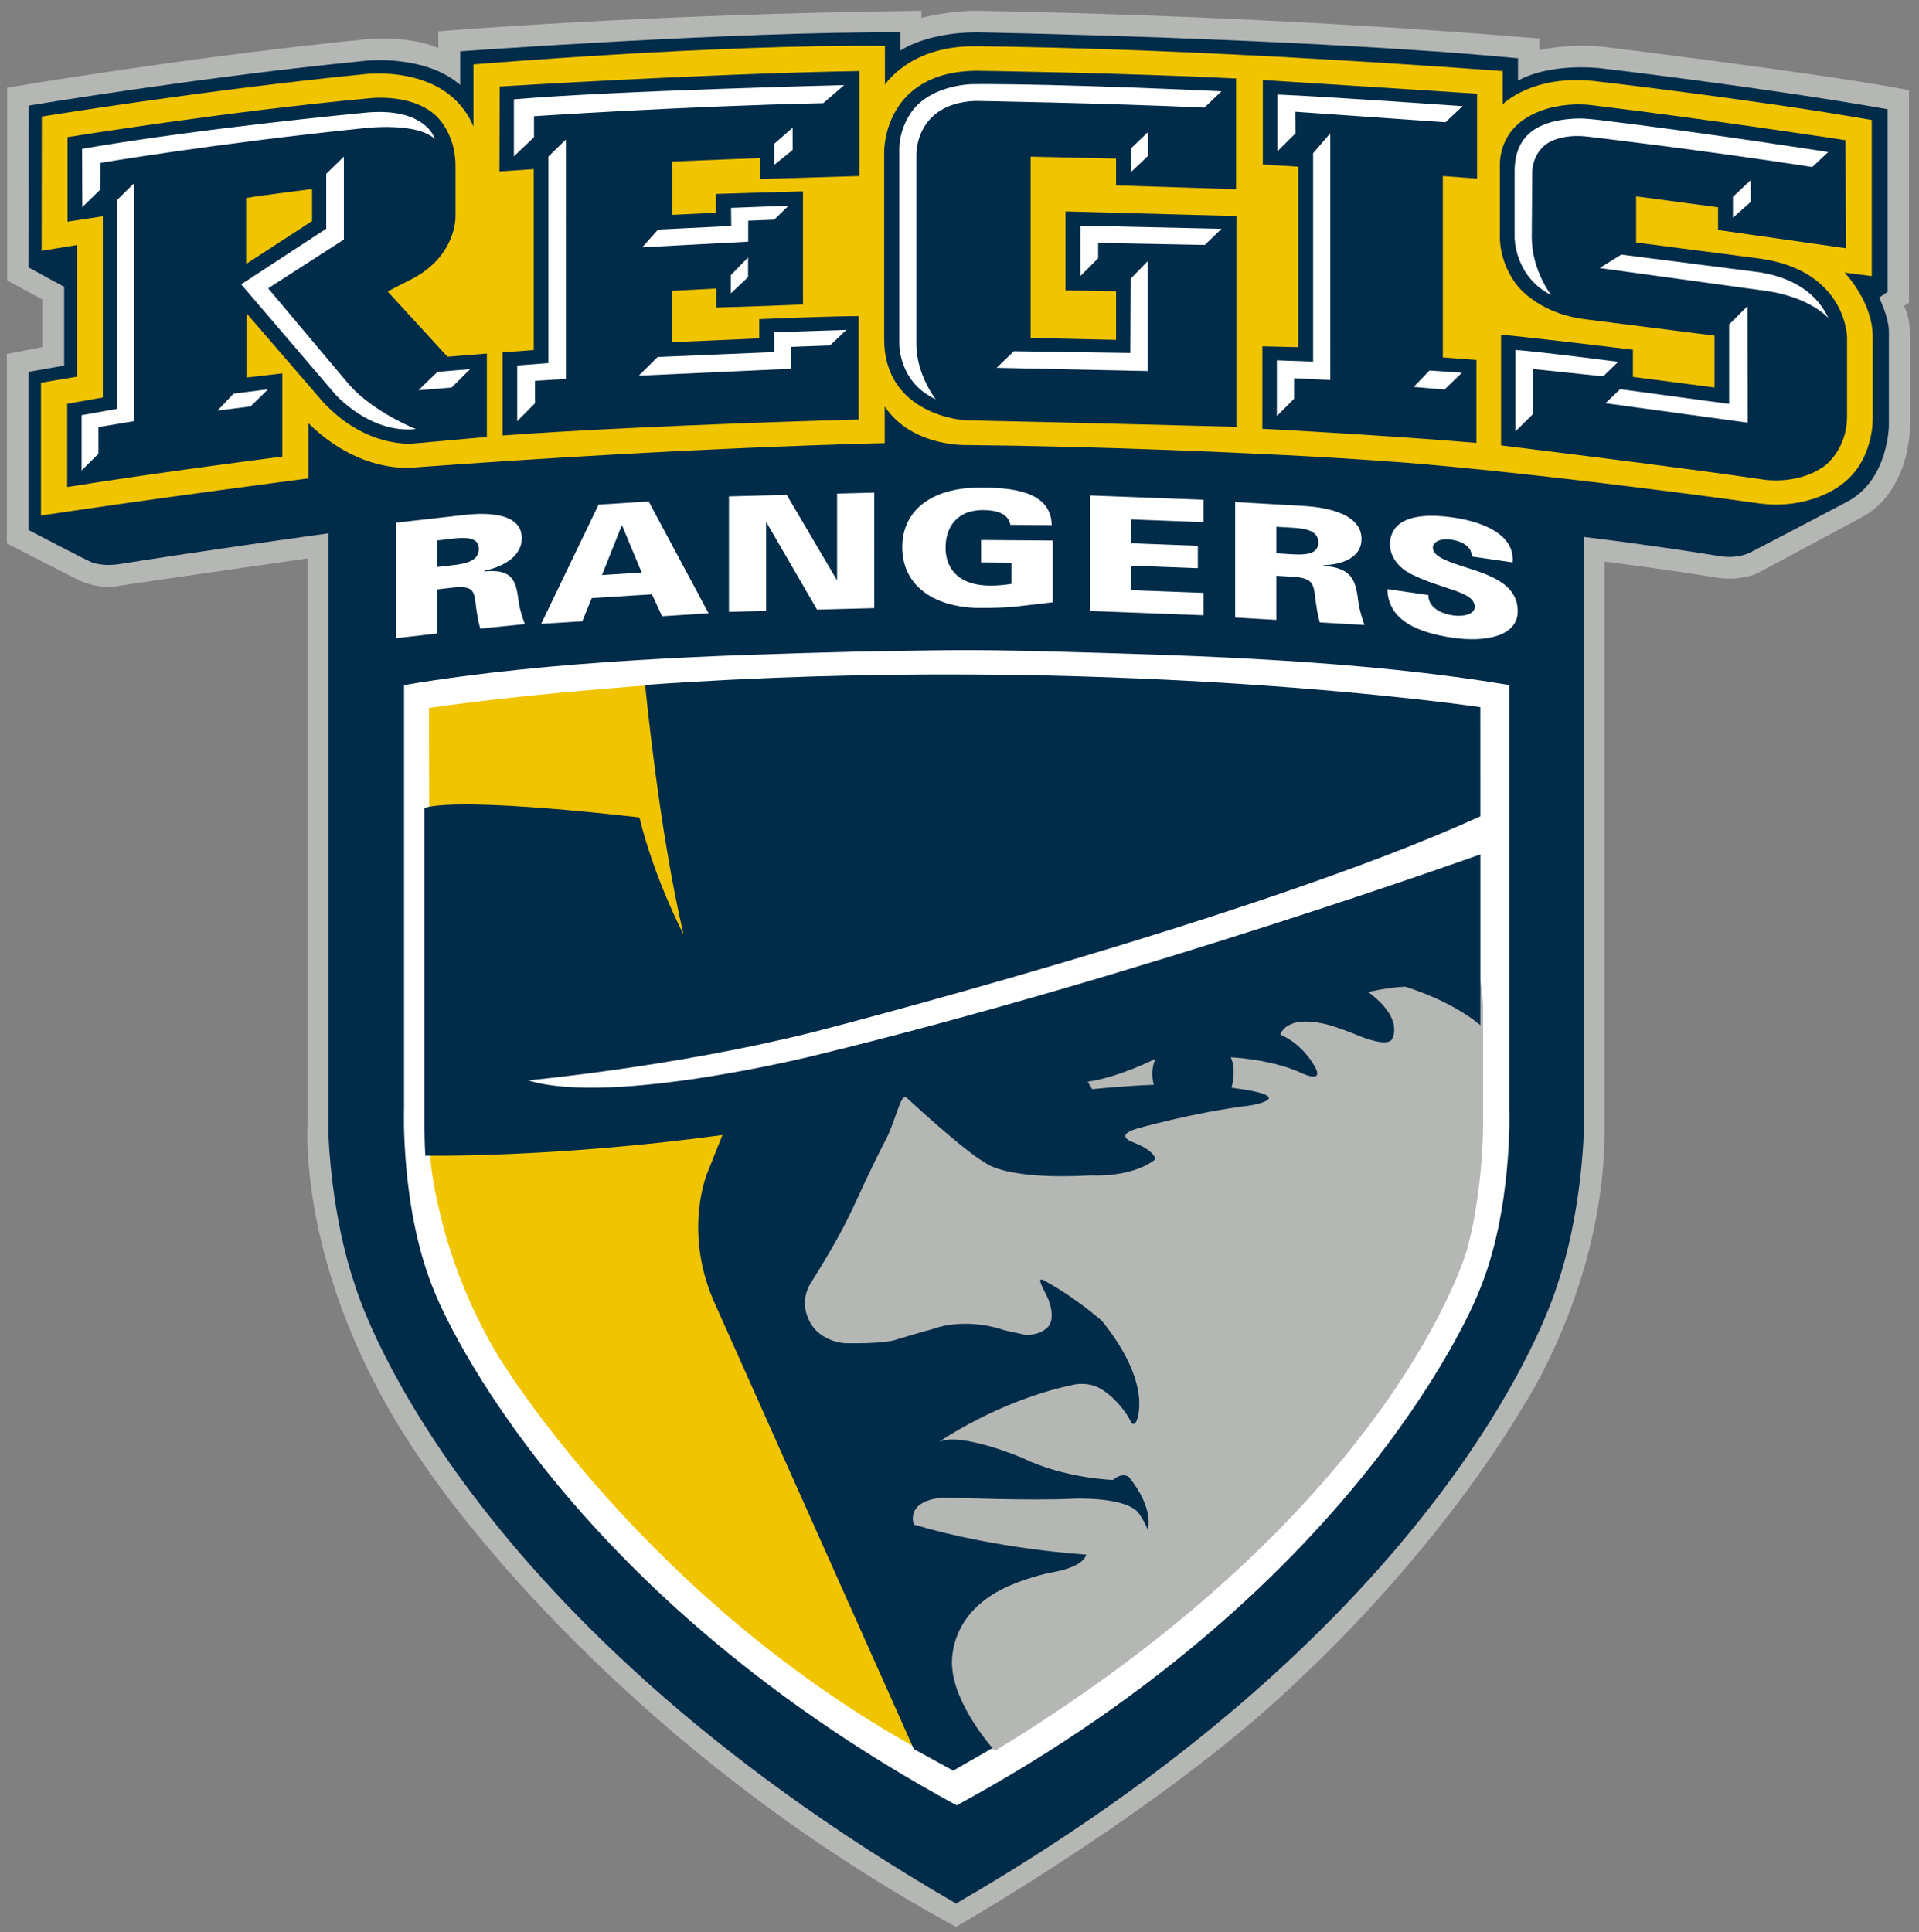
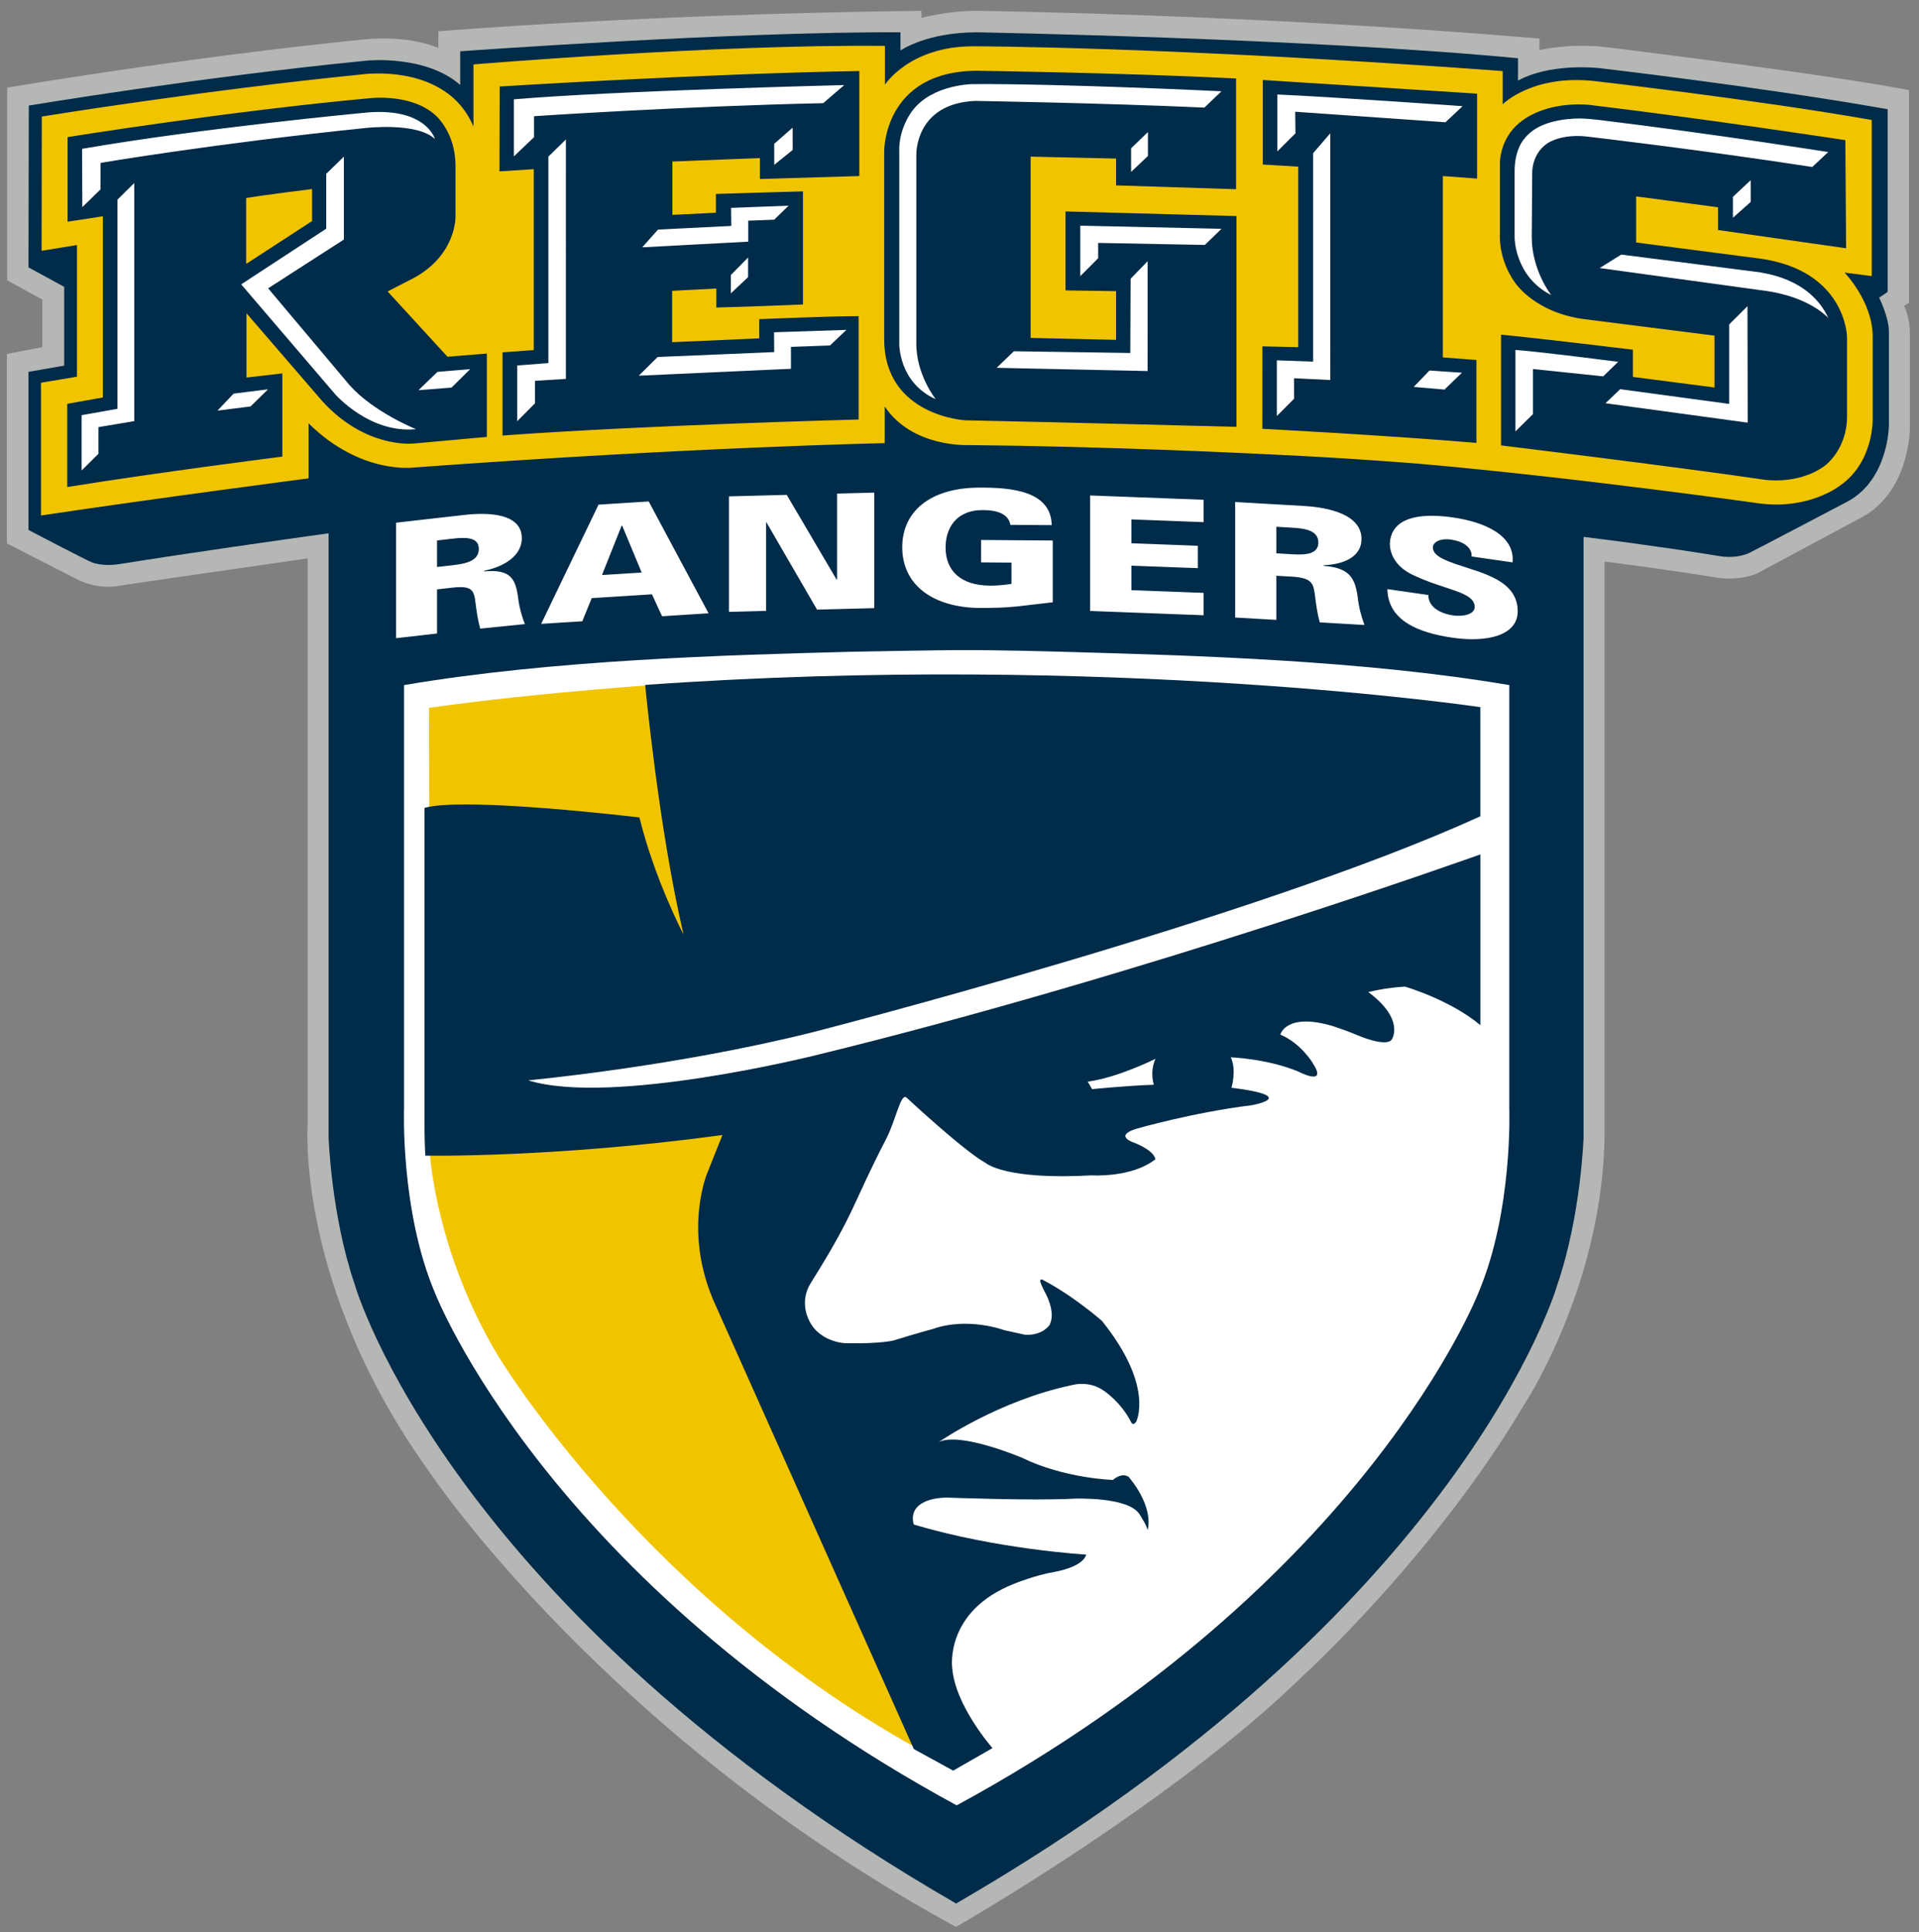
<svg xmlns="http://www.w3.org/2000/svg" width="247" height="248.69" viewBox="0 0 247 248.69">
  <rect x="0" y="0" width="247" height="248.69" fill="#808080" stroke="none" />
  <g transform="matrix(1.333 0 0 -1.333 -49.085 795.97)">
    <g transform="translate(0 -.224)">
      <path d="m220.68 567.81 0.475 0.309v20.522c-7.333 1.472-29.258 4.161-29.258 4.161-3.585 0.412-6.43-0.289-6.43-0.289v1.113c-27.405 2.348-54.417 2.679-54.417 2.679-2.719 0-5.254-0.681-5.254-0.681v0.681c-26.703-0.309-46.648-1.978-46.648-1.978v-1.607c-3.131 1.317-7.17 0.824-7.17 0.824-16.978-1.69-34.465-4.654-34.465-4.654v-18.61l3.393-1.85v-4.598l-3.42-0.66v-18.296l7.025-3.587c1.36-0.596 2.704-0.74 4.079-0.463 0.306 0.063 10.307 1.509 17.939 2.608v-54.635s-1.182-15.594 11.759-33.592c0 0 16.999-25.515 50.844-43.919 0 0 21 11.983 33.599 24.336 0 0 12.599 11.487 21.246 26.063 0 0 7.783 11.735 7.783 26.557v54.881c6.71-0.855 10.549-1.506 10.549-1.506 2.54-0.456 4.204 0.376 4.204 0.376l10.1 5.415c4.651 2.534 4.622 8.591 4.622 8.591v9.149c0 1.667-0.557 2.658-0.557 2.658" fill="#b5b7b4" />
      <path d="m218.27 568.61 0.825 0.557v17.635c-12.25 2.168-27.975 3.987-27.975 3.987-5.212 0.409-7.721-1.233-7.721-1.233v2.17c-20.055 1.919-52.216 2.504-52.216 2.504-4.946 0-7.411-1.758-7.411-1.758v1.758c-16.169 0.084-42.513-1.834-42.513-1.834v-3.25c-3.301 2.918-8.957 2.355-8.957 2.355-16.261-1.595-32.697-4.345-32.697-4.345l-0.031-15.625 3.446-1.877v-7.607l-3.446-0.604v-15.266s5.762-3.021 6.186-3.155c0.543-0.173 1.424-0.326 2.619-0.136 6.811 1.085 15.148 2.27 20.172 2.969v-58.326s0.248-7.559 2.532-14.229c0 0 8.895-31.317 58.057-59.755l1e-3 4e-3 1e-3 -4e-3c49.163 28.439 58.057 59.755 58.057 59.755 2.285 6.671 2.532 14.229 2.532 14.229v57.981c6.74-0.834 11.323-1.559 13.105-1.857 1.318-0.218 2.294 0.05 2.828 0.274 0.305 0.131 9.565 5 9.565 5 3.957 2.132 3.983 7.334 3.983 7.334v9.069c0 1.39-0.942 3.282-0.942 3.282" fill="#002b49" />
      <path d="m130.79 589.23s-3.931 5.1e-4 -5.873-2.575c0 0-1.377-1.709-1.261-4.064v-18.385s-0.106-3.766 3.517-5.401c0 0-1.923 2.404-1.871 5.477v18.135s-0.138 4.941 5.686 5.189c0 0 12.265-0.198 22.129-0.645l1.651 1.576s-15.267 0.743-23.979 0.693zm-12.451-0.095s-22.222-0.543-31.896-1.377v-5.508l1.941 1.85v2.03s14.32 0.966 27.926 1.257zm41.821-0.91v-5.493l1.75 1.743-0.022 2.086 14.512-1.015 1.648 1.554s-12.727 0.904-17.889 1.125zm-86.279-1.693c-0.61 0.022-1.294-2e-3 -2.06-0.088 0 0-15.458-1.456-27.072-3.464l0.022-5.629 1.755 1.708 0.013 2.563s10.953 1.866 25.576 3.368c0 0 4.975 0.584 6.703-1.062 0 0-0.667 2.45-4.938 2.604zm115.43-0.62c-1.369-0.017-4.031-0.275-5.279-1.939 0 0-0.936-0.923-0.959-3.067v-6.514s6.7e-4 -3.753 3.535-5.534c0 0-1.881 2.377-1.881 5.604l0.045 6.139s-0.1 1.851 1.463 2.906c0 0 1.354 0.987 4.003 0.637 0 0 10.602-1.226 21.573-2.918l1.544 1.444s-11.115 1.761-22.175 3.104c-0.338 0.042-1.349 0.143-1.869 0.138zm-75.952-0.889-1.777-1.557v-2.033l1.781 1.436zm34.308-0.426-1.626-1.564v-2.287l1.626 1.544zm17.607-0.117-1.658-1.925v-20.124l-3.502 0.127v-5.383l1.66 1.667v1.986l3.501-0.173zm-73.809-0.598-1.689-1.651v-19.942l-3.013-0.23v-5.385l1.721 1.736v2.165l2.981 0.188zm-21.438-1.657-1.702-1.657v-5.3l-8.213-5.375 9.066-10.598s3.333-3.841 7.808-3.381c0 0-4.067 1.613-6.425 4.263l-7.847 9.332 7.314 4.711zm135.84-2.273-1.715-1.607v-2.019l1.715 1.523zm-156.08-0.275-1.625-1.604v-20.199l-3.457-0.614v-5.338l1.626 1.613v2.572l3.456 0.577zm63.183-2.188-5.555-0.212 0.019-1.742-7.074-0.354-1.525-1.712 10.235 0.545v2.024l2.512 0.101zm28.166-1.928v-4.872l1.724 1.726v1.478l10.302-0.193 1.61 1.557zm52.239-2.793-2.09-1.299 16.148-2.221c3.991-0.596 5.72-2.378 5.934-2.613-1.826 3.975-6.458 4.326-6.501 4.406zm19.992-6.133c9e-3 -0.018 0.019-0.034 0.028-0.053l0.06-0.032s-0.073 0.069-0.088 0.085zm-104.31 5.851-1.661-1.69v-1.772l1.661 1.566zm38.58-0.36-1.644-1.692-0.031-7.168-11.24 0.168-1.664-1.6 14.578-0.312zm57.92-4.346-1.768-1.753v-7.679l-10.522 1.424-1.422-1.359 13.733-1.875zm-87.009-2.285-6.984-0.23 0.015-1.913-11.25-0.473-1.827-1.806 14.694 0.666v2.115l3.772 0.138zm64.605-1.934v-7.868l1.695 1.676v4.349l6.779-0.709 1.443 1.403s-7.355 0.961-9.917 1.148zm-100.93-1.856-3.158-0.264-1.834-1.77 3.193 0.253zm92.631-0.132-1.523-1.583 2.969-0.258 1.69 1.629zm-112.15-1.816-3.325-0.417-1.556-1.642 3.192 0.406zm68.455-9.495c-4.486-0.075-7.216-2.264-7.216-5.755 0-3.49 2.73-5.72 7.216-5.861 3.468-0.025 4.087 0.201 7.318 0.546v5.965l-6.92 0.051v-2.164l2.931-0.022v-2.054c-0.598-0.089-1.335-0.176-2.073-0.168-2.873 0.018-4.288 1.483-4.288 3.677 0 1.808 0.957 3.638 3.649 3.62 1.315-0.013 2.41-0.344 2.61-1.427l3.99-0.029c-0.063 3.244-3.73 3.673-7.219 3.621zm-9.921-0.479-3.587-0.094v-8.281l-0.044-0.031-4.818 8.188-5.58-0.145v-11.153l3.589 0.094v8.541h0.038l4.879-8.418 5.522 0.145zm20.848-0.275v-11.153l10.957-0.415v2.162l-6.973 0.262v2.364l6.413-0.24v2.161l-6.413 0.243v2.303l6.973-0.264v2.162zm-42.623-0.579-4.846-0.308-5.539-11.512 3.971 0.25 0.908 2.235 5.82 0.368 0.976-2.118 4.488 0.286zm56.626-0.053v-11.155l3.974-0.229v4.263l1.491-0.085c2.028-0.117 2.109-0.679 2.268-2.03 0.099-0.795 0.218-1.604 0.438-2.389l4.311-0.249c-0.338 0.917-0.557 1.808-0.656 2.741-0.26 1.744-0.734 2.779-3.28 2.969v0.061c2.008 0.071 3.655 0.855 3.655 2.524 0 2.365-3.136 3.054-5.564 3.196zm-72.533-1.15c-0.632 0.013-1.28-0.028-1.884-0.097l-6.606-0.751v-11.153l3.957 0.45v4.263l1.482 0.17c2.018 0.227 2.096-0.32 2.256-1.645 0.099-0.777 0.218-1.567 0.434-2.313l4.312 0.435c-0.34 0.857-0.571 1.765-0.671 2.679-0.257 1.702-0.732 2.652-3.264 2.411v0.061c1.998 0.412 3.639 1.481 3.639 3.148 0 1.773-1.757 2.303-3.655 2.342zm91.389-0.183c-2.103-0.024-3.802-0.682-3.92-2.65 0-1.202 0.712-2.325 2.156-3.026 3.105-1.517 6.035-1.616 6.035-3.129 0-0.742-1.168-0.945-2.077-0.813-1.425 0.206-2.414 0.922-2.395 1.969l-3.959 0.571c0.061-3.037 2.989-4.218 6.312-4.696 3.307-0.479 6.274 0.207 6.274 2.553 0 3.014-3.483 3.703-5.875 4.528-1.051 0.369-2.317 0.814-2.317 1.632 0 0.555 0.792 0.904 1.702 0.77 0.671-0.095 1.188-0.294 1.526-0.573 0.356-0.283 0.534-0.635 0.513-1.063l3.957-0.571c0.238 2.655-2.79 3.909-5.736 4.336-0.747 0.108-1.493 0.171-2.194 0.163zm-78.041-0.958 1.879-4.521-3.833-0.24 1.895 4.759zm63.16-0.101 1.553-0.089c1.272-0.074 2.503-0.286 2.503-1.427 0-1.143-1.231-1.212-2.503-1.14l-1.553 0.092zm-78.576-1.078c0.879 7e-3 1.569-0.208 1.569-1.065 0-1.144-1.227-1.423-2.493-1.566l-1.541-0.176v2.565l1.541 0.176c0.317 0.036 0.631 0.064 0.924 0.066zm47.711-10.833c-0.898 6e-3 -8.854-0.126-10.014-0.155-12.132-0.317-28.892-0.769-43.346-3.221v-40.856s-0.37-9.881 2.965-17.788c0 0 10.809-28.038 50.394-49.531v-3e-3l1e-3 1e-3 1e-3 -1e-3v3e-3c39.588 21.492 50.394 49.531 50.394 49.531 3.336 7.906 2.966 17.788 2.966 17.788v40.856c-14.09 2.39-30.372 2.858-42.42 3.196-1.493 0.042-6.771 0.201-10.941 0.18z" fill="#fff" />
-       <path d="m180.03 500.07v-10.598s0.124-6.572-1.543-12.75c0 0-6.794-24.766-45.519-48.39 0 0-5.002 1.112-15.749 26.312 0 0-12.971 25.939 0.463 37.056 0 0 36.964 7.411 52.436 14.73 0 0 9.54 4.975 9.912-6.36" fill="#b5b7b4" />
      <path d="m122.27 592.92c-16.319 0.167-39.732-1.789-39.732-1.789v-5.998c-2.607 6.214-10.749 5.035-10.749 5.035-15.356-1.535-30.929-4.071-30.929-4.071l-0.019-12.965 3.415 0.557v-12.713l-3.475-0.582v-12.82c11.125 1.669 25.837 3.583 25.837 3.583v5.316c5.069-5.006 10.2-4.264 10.2-4.264 26.89 1.978 45.432 2.35 45.432 2.35v3.543c2.658-3.987 8.057-3.729 8.057-3.729 13.304-0.127 26.579-0.748 33.615-1.127 3.229-0.173 8.541-0.553 10.311-0.709 14.925-1.319 32.414-3.79 32.414-3.79 4.902-0.66 7.869 1.73 7.869 1.73 3.255 2.267 3.132 6.429 3.132 6.429v7.871c0.042 3.421-2.72 6.253-2.72 6.253l2.628-0.338v15.073c-11.034 1.947-26.673 3.748-26.673 3.748-6.099 0.7-8.962-2.234-8.962-2.234v3.211c-32.472 2.391-51.141 2.392-51.141 2.392-6.14 0-8.509-3.709-8.509-3.709zm8.96-2.404s13.768-0.185 24.946-0.741v-10.696l-11.585 0.371v2.59l-8.252 0.186v-17.506l8.252-0.186v4.702l-4.885 0.073v7.625l16.507-0.445v-20.355s-16.875 0.445-26.167 0.63c0 0-7.847 0.407-7.847 7.846v18.136s-0.074 7.772 9.031 7.772zm-11.433-0.025v-10.138l-9.601-0.289v2.02s-5.604-0.206-8.448-0.33v-5.15l4.203 0.205v1.813s6.47 0.204 8.407 0.248v-10.922s-6.06-0.247-8.366-0.289v1.831l-4.267-0.223v-4.96l8.41 0.369v1.856s6.816 0.292 9.596 0.292v-9.983s-20.126-0.513-34.384-1.544v8.035l3.015 0.214v17.471l-3.311-0.215 0.022 8.196s19.93 1.246 34.724 1.493zm38.963-0.866c4.739-0.288 20.688-1.32 20.688-1.32v-8.199l-3.309 0.246v-17.514l3.246-0.248v-8.005c-8.81 0.743-20.67 1.362-20.67 1.362l4e-3 7.961 3.461-0.082v17.432l-3.42 0.207zm-85.523-1.712c1.221 0.032 3.882-0.101 5.621-1.677 0 0 1.947-1.64 1.947-4.884v-4.913s0.122-3.988-4.575-6.212l-1.978-1.02 5.78-6.305 3.8 0.308v-8.049l-7.046-0.636s-4.574-0.556-8.808 4.05l-7.356 8.53v-6.212l3.461 0.401v-8.035s-11.528-1.453-20.77-2.937v8.036l3.439 0.612v17.493l-3.407-0.519v8.166s15.423 2.494 29.238 3.762c0 0 0.246 0.029 0.653 0.04zm116.04-0.643c0.763-1e-3 1.252-0.076 1.252-0.076 11.581-1.4 24.479-3.377 24.479-3.377l0.073-10.44-12.365 1.764v2.193l-7.91 1.052v-4.452l11.897-1.545c8.377-1.143 8.468-7.572 8.468-7.572v-7.664c0-3.245-2.162-4.79-2.162-4.79-2.782-2.011-6.274-1.267-6.274-1.267-8.469 1.234-24.973 3.245-24.973 3.245v10.693c3.616-0.34 12.734-1.452 12.734-1.452v-2.628l7.879-1.021v5.007l-12.593 1.594c-4.761 0.633-6.646 3.492-6.646 3.492-1.669 2.303-1.484 4.696-1.484 4.696v6.97c0.054 0.959 0.432 2.957 2.53 4.266 7e-3 4e-3 0.012 9e-3 0.018 0.012 1.775 1.099 3.804 1.302 5.076 1.301zm-122.32-8.174s-4.48-0.555-6.366-0.866v-6.366l6.366 4.141zm35.659-47.694s-13.199-0.813-24.369-2.401l0.092-43.109s0.555-9.451 6.577-19.456c0 0 14.295-23.867 41.717-38.596l-19.484 46.655s-2.222 7.597 2.41 15.195c0 0-31.499 0.554-22.882 6.391 0 0 25.476 3.644 19.424 18.961z" fill="#f1c400" />
      <path d="m148.39 495.11s-3.582-1.804-6.538-2.206l0.426-0.725s3.106 0.324 5.961 0.426c0 0-0.426 1.202 0.152 2.505m31.374 23.42c-21.618-9.883-64.523-20.866-64.523-20.866-13.341-3.335-27.421-4.632-27.421-4.632 8.059-2.501 27.698 2.408 27.698 2.408 31.592 7.689 64.249 19.41 64.249 19.41v-16.492c-2.918 2.455-7.273 3.721-7.273 3.721-1.883-0.092-3.55-0.525-3.55-0.525 3.613-2.687 2.253-4.601 2.253-4.601-0.555-0.711-3.056 0.34-3.056 0.34-1.39 0.586-2.657 0.988-2.657 0.988-4.508 1.328-5.032-0.834-5.032-0.834 1.976-0.834 3.088-2.687 3.088-2.687 1.605-2.438-1.39-0.864-1.39-0.864-2.996 1.234-6.485 1.36-6.485 1.36 0.587-1.268 0.063-2.935 0.063-2.935 6.794-0.864 1.915-1.698 1.915-1.698-5.559-0.679-11.056-2.255-11.056-2.255-2.316-0.71-0.248-1.358-0.248-1.358 2.07-0.834 2.038-1.606 2.038-1.606-2.3-1.804-6.156-1.546-6.156-1.546-8.361-0.473-10.21 1.188-10.21 1.188-2.09 1.134-7.617 6.286-7.617 6.286-0.59 0.633-1.027-2.07-2.021-3.989-3.309-6.388-2.898-6.917-7.27-13.892-1.023-1.633-0.326-3.194-0.326-3.194 0.86-2.487 3.61-2.605 3.61-2.605 3.611-0.079 4.761 0.278 4.761 0.278 2.618 0.799 3.717 1.083 3.717 1.083 3.411 1.214 6.914-0.103 6.914-0.103l2.011-0.445c1.702-0.096 2.365 0.931 2.365 0.931 0.704 1.293-0.491 3.277-0.491 3.277-0.383 0.756-0.402 0.971-0.402 0.971-0.026 0.174 0.175 0.163 0.175 0.163 3.055-1.585 5.787-4.004 5.787-4.004 5.094-6.321 3.303-9.739 3.303-9.739-0.34-0.493-0.509 0.017-0.509 0.017-1.037 1.972-2.611 2.98-2.611 2.98-1.436 1.02-3.012 0.557-3.012 0.557-7.133-1.482-12.924-5.511-12.924-5.511 2.085 1.017 8.059-1.53 8.059-1.53 4.076-1.992 8.755-2.131 8.755-2.131 0.925 0.788 1.528 0.294 1.528 0.294 2.533-3.088 1.822-5.127 1.822-5.127-0.122 0.525-0.802 1.545-0.802 1.545-1.112 1.698-6.299 1.482-6.299 1.482-3.923-0.216-12.015 0.095-12.015 0.095-1.605 0.061-2.469-0.433-2.469-0.433-1.545-0.742-0.99-2.164-0.99-2.164 8.061-2.408 16.645-2.902 16.645-2.902-0.34-1.234-3.058-1.667-3.058-1.667-1.944-0.34-3.89-1.143-3.89-1.143-6.762-2.657-5.991-8.121-5.991-8.121 0.277-3.676 3.891-7.752 3.891-7.752l-3.799-2.177-3.798 2.085-19.392 43.416c-2.903 6.918-0.494 12.353-0.494 12.353l1.404 3.521c-16.397-2.224-28.689-1.989-28.689-1.989-0.067 1.173-0.077 2.544-0.077 2.544v31.036c3.891 1.112 20.752-0.927 20.752-0.927 1.482-6.022 4.261-11.302 4.261-11.302-2.409 10.283-3.705 24.102-3.705 24.102 44.811 3.182 80.642-2.146 80.642-2.146z" fill="#002b49" />
    </g>
  </g>
</svg>